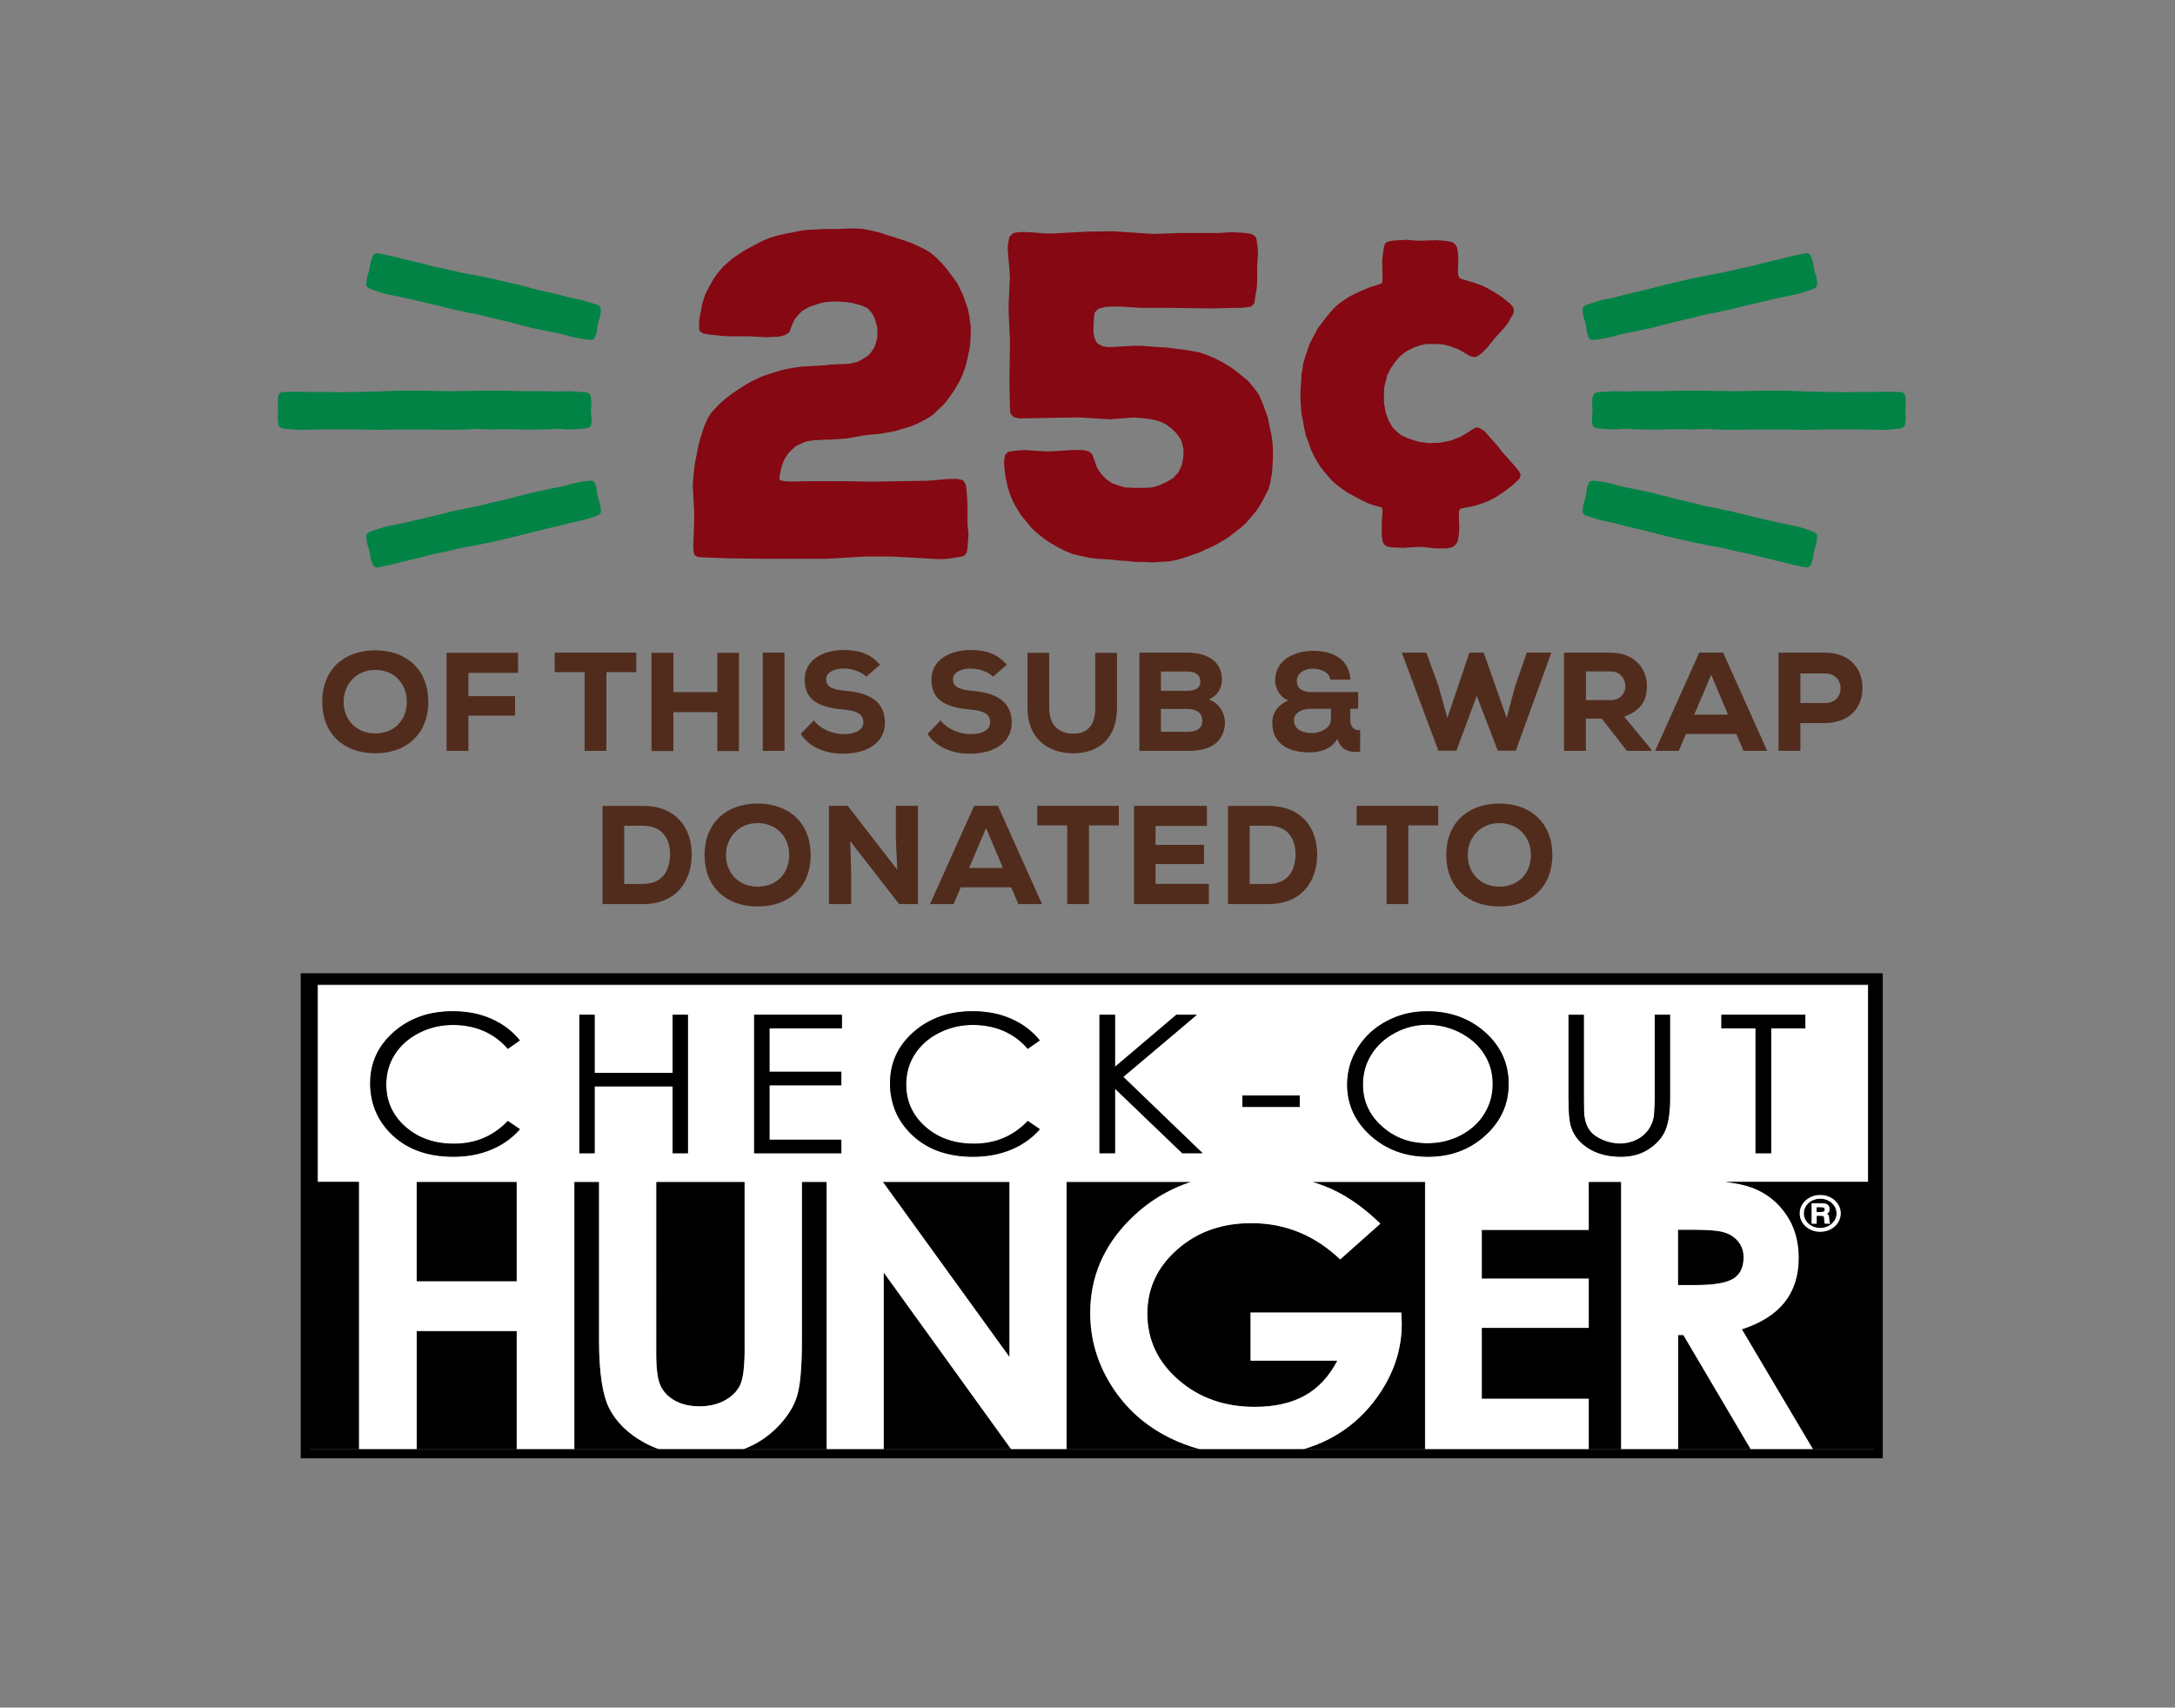
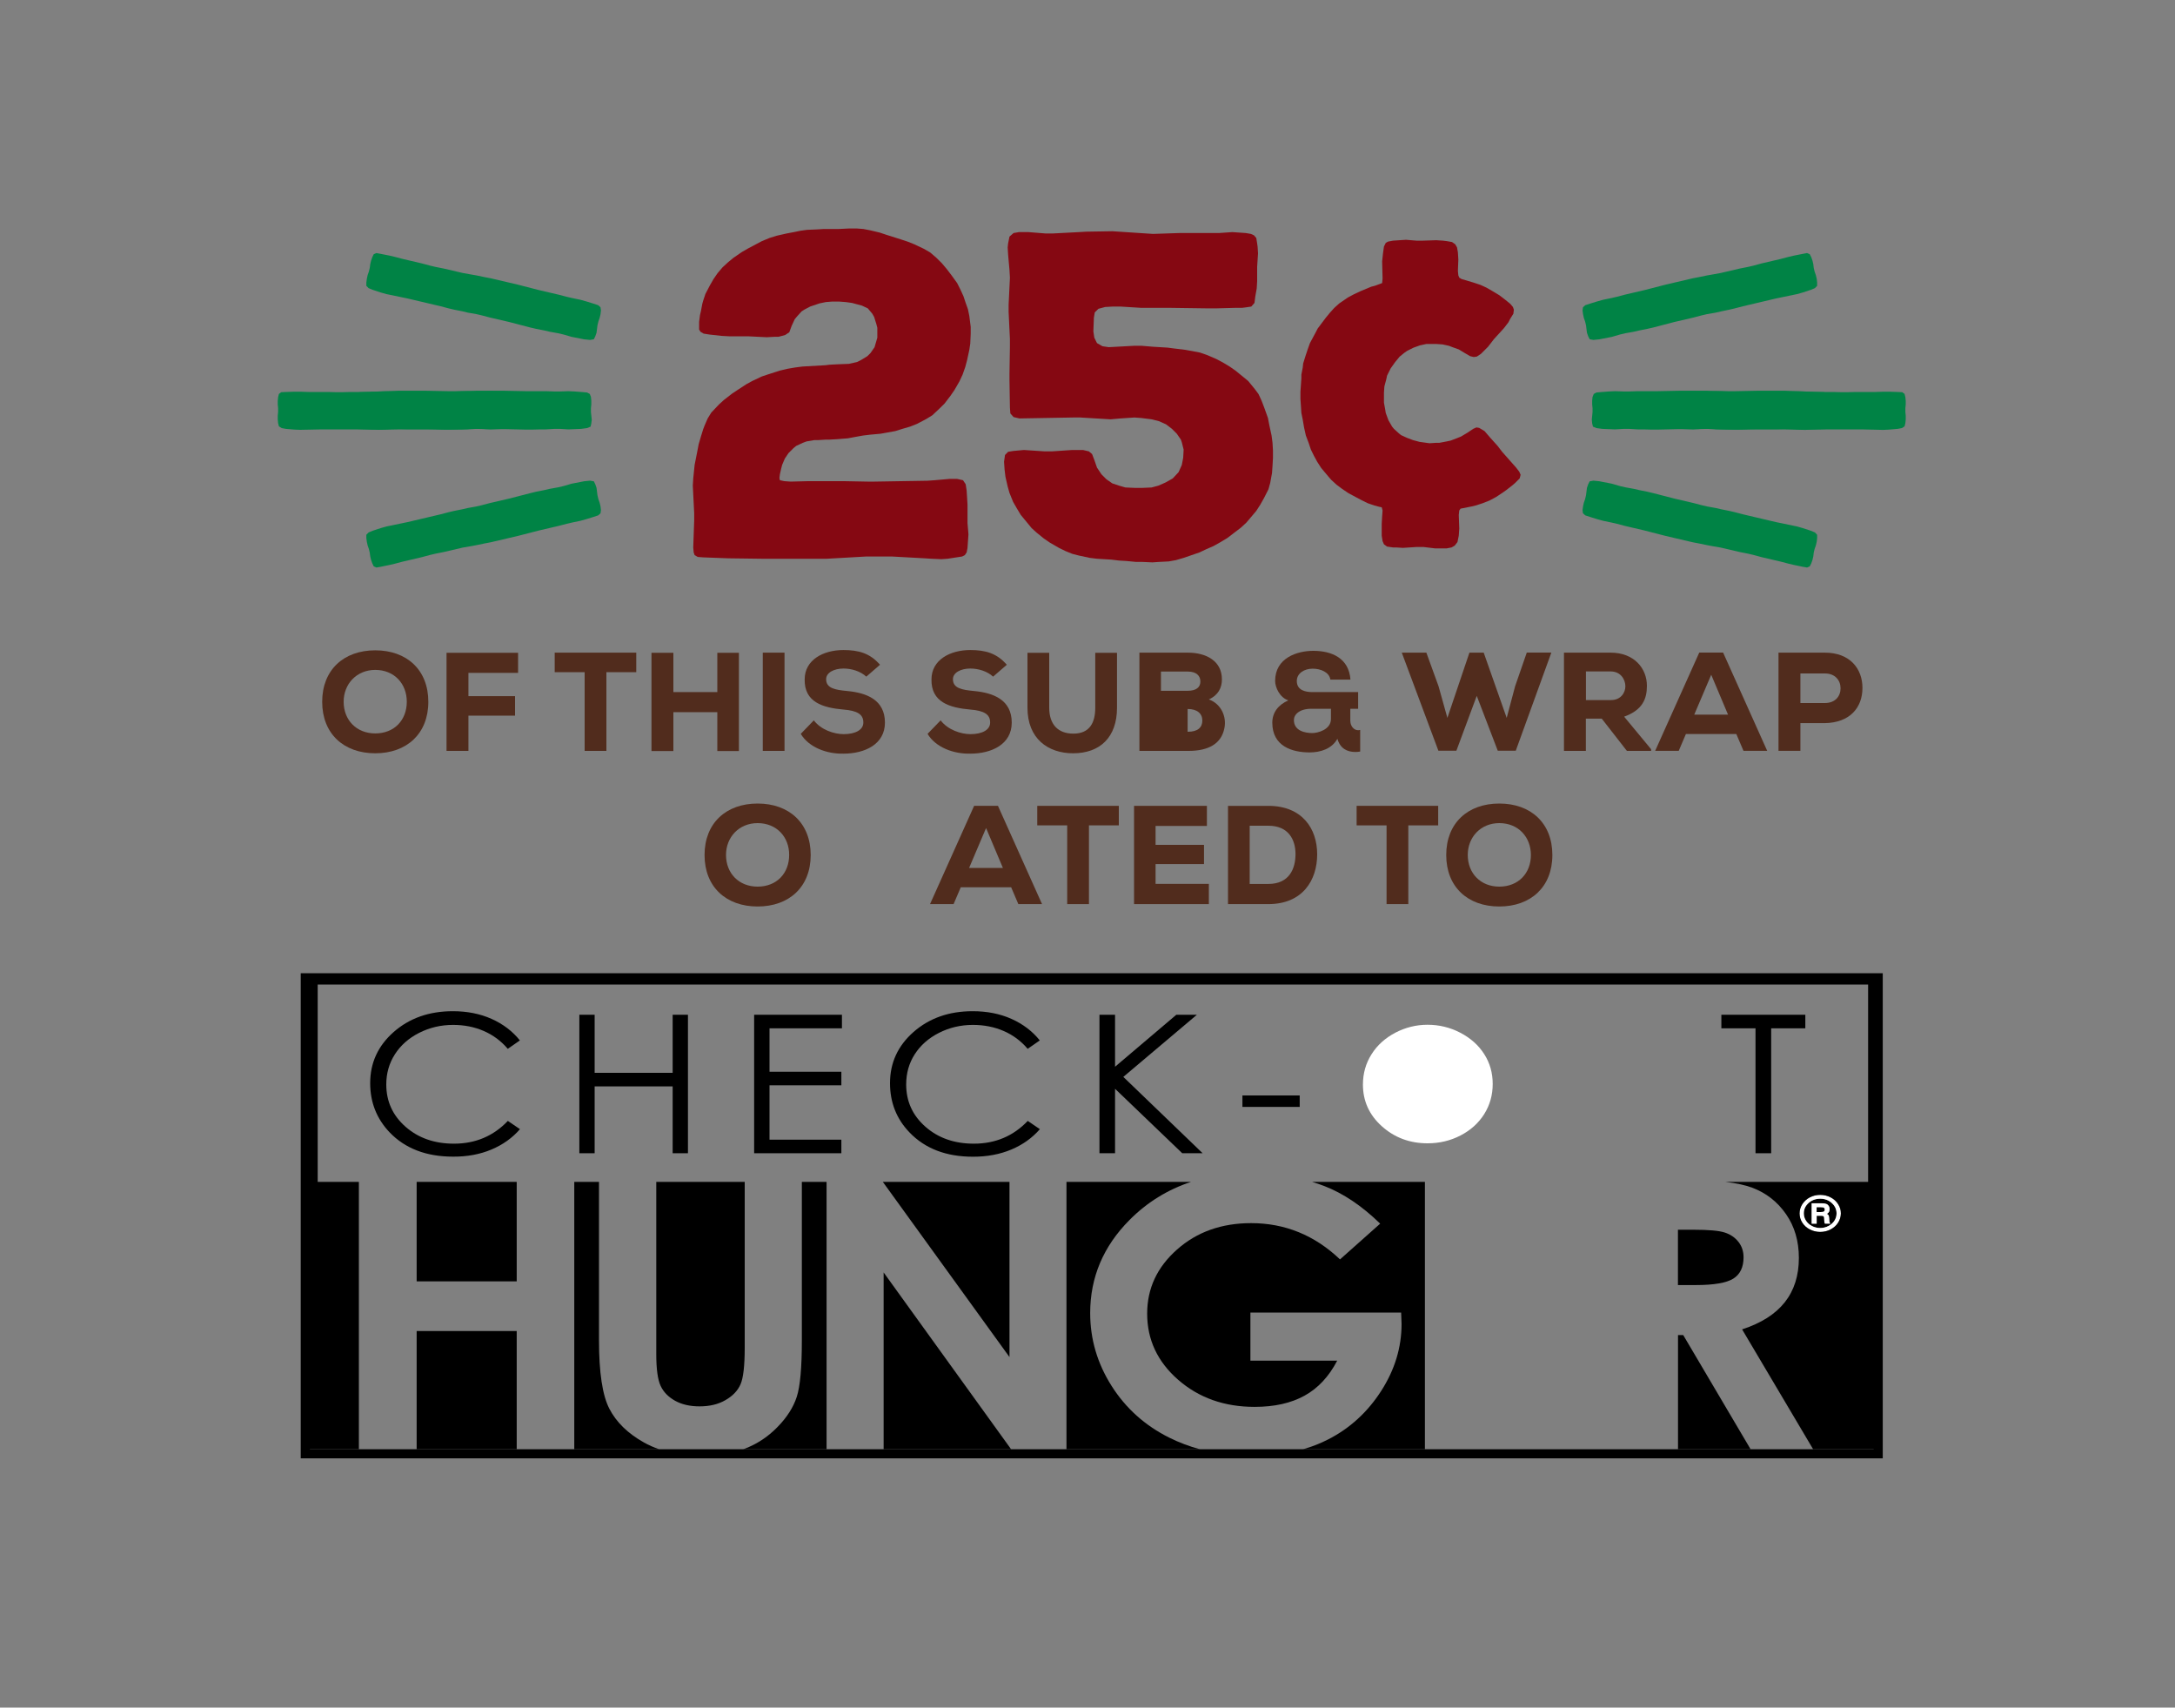
<svg xmlns="http://www.w3.org/2000/svg" xmlns:xlink="http://www.w3.org/1999/xlink" version="1.1" id="Layer_1" x="0px" y="0px" viewBox="0 0 300 235.5" style="enable-background:new 0 0 300 235.5;" xml:space="preserve">
  <rect x="0" y="0" width="300" height="235.5" fill="#808080" stroke="none" />
  <style type="text/css">
	.st0{fill:#512C1D;}
	.st1{fill:#008345;}
	.st2{fill:#850812;}
	.st3{clip-path:url(#SVGID_2_);}
	.st4{clip-path:url(#SVGID_4_);}
	.st5{clip-path:url(#SVGID_6_);}
	.st6{clip-path:url(#SVGID_8_);}
	.st7{clip-path:url(#SVGID_10_);}
	.st8{clip-path:url(#SVGID_12_);}
	.st9{clip-path:url(#SVGID_14_);}
	.st10{clip-path:url(#SVGID_16_);fill:#FFFFFF;}
	.st11{clip-path:url(#SVGID_18_);}
	.st12{clip-path:url(#SVGID_20_);}
	.st13{clip-path:url(#SVGID_22_);}
	.st14{clip-path:url(#SVGID_24_);fill:#FFFFFF;}
	.st15{clip-path:url(#SVGID_26_);fill:#FFFFFF;}
	.st16{clip-path:url(#SVGID_26_);}
</style>
  <g>
    <path class="st0" d="M51.76,103.89c-4.34,0-7.32-2.69-7.32-7.1s2.98-7.1,7.32-7.1c4.34,0,7.32,2.69,7.32,7.1   S56.09,103.89,51.76,103.89z M51.76,92.39c-2.57,0-4.36,1.94-4.36,4.39c0,2.54,1.78,4.37,4.36,4.37c2.63,0,4.35-1.84,4.35-4.37   C56.11,94.3,54.39,92.39,51.76,92.39z" />
    <path class="st0" d="M61.59,103.56V90.03h9.87v2.77h-6.85v3.21h6.43v2.69h-6.43v4.86H61.59z" />
    <path class="st0" d="M80.63,92.7h-4.12v-2.69h11.25v2.69h-4.12v10.86h-3V92.7z" />
    <path class="st0" d="M98.94,103.58v-5.36h-6.06v5.36h-3.02V90.03h3.02v5.42h6.06v-5.42h2.98v13.55H98.94z" />
    <path class="st0" d="M105.21,103.56V90.01h3v13.55H105.21z" />
    <path class="st0" d="M119.49,93.32c-0.79-0.74-2.03-1.12-3.14-1.12c-1.3,0-2.4,0.56-2.4,1.47c0,1.24,1.2,1.47,2.9,1.63   c2.69,0.25,5.21,1.22,5.21,4.36c0,3-2.79,4.28-5.71,4.28c-2.28,0.06-4.78-0.85-5.9-2.73l1.8-1.86c1.01,1.32,2.81,1.9,4.12,1.9   c1.63,0,2.71-0.6,2.71-1.59c0.02-1.16-0.87-1.65-2.73-1.8c-2.85-0.25-5.42-1.01-5.36-4.16c0-2.71,2.59-4.05,5.34-4.05   c2.09,0,3.66,0.43,5.05,2.03L119.49,93.32z" />
    <path class="st0" d="M136.98,93.32c-0.79-0.74-2.03-1.12-3.14-1.12c-1.3,0-2.4,0.56-2.4,1.47c0,1.24,1.2,1.47,2.9,1.63   c2.69,0.25,5.21,1.22,5.21,4.36c0,3-2.79,4.28-5.71,4.28c-2.28,0.06-4.78-0.85-5.9-2.73l1.8-1.86c1.01,1.32,2.81,1.9,4.12,1.9   c1.63,0,2.71-0.6,2.71-1.59c0.02-1.16-0.87-1.65-2.73-1.8c-2.85-0.25-5.42-1.01-5.36-4.16c0-2.71,2.59-4.05,5.34-4.05   c2.09,0,3.66,0.43,5.05,2.03L136.98,93.32z" />
    <path class="st0" d="M154.07,90.03v7.57c0,4.1-2.36,6.29-6.06,6.29c-3.43,0-6.29-1.99-6.29-6.29v-7.57h3v7.57   c0,2.34,1.24,3.58,3.33,3.58c2.25,0,3.02-1.51,3.02-3.58v-7.57H154.07z" />
-     <path class="st0" d="M163.84,90.01c2.55,0,4.7,1.16,4.7,3.68c0,1.14-0.48,2.17-1.8,2.77c1.7,0.62,2.46,2.38,2.15,3.93   c-0.41,2.19-2.21,3.17-4.94,3.17h-6.79V90.01H163.84z M160.13,95.27h3.68c1.18,0,1.76-0.48,1.76-1.28c0-0.79-0.56-1.37-1.72-1.37   h-3.72V95.27z M160.13,100.92h3.72c1.37,0,1.99-0.6,1.99-1.55c0-0.95-0.7-1.59-2.03-1.59h-3.68V100.92z" />
+     <path class="st0" d="M163.84,90.01c2.55,0,4.7,1.16,4.7,3.68c0,1.14-0.48,2.17-1.8,2.77c1.7,0.62,2.46,2.38,2.15,3.93   c-0.41,2.19-2.21,3.17-4.94,3.17h-6.79V90.01H163.84z M160.13,95.27h3.68c1.18,0,1.76-0.48,1.76-1.28c0-0.79-0.56-1.37-1.72-1.37   h-3.72V95.27z M160.13,100.92h3.72c1.37,0,1.99-0.6,1.99-1.55c0-0.95-0.7-1.59-2.03-1.59V100.92z" />
    <path class="st0" d="M186.26,99.49c0,0.52,0.39,1.22,1.08,1.22c0.06,0,0.14-0.02,0.27-0.04v2.98c-0.21,0.04-0.45,0.06-0.66,0.06   c-1.16,0-2.11-0.5-2.48-1.82c-0.77,1.39-2.34,1.88-3.83,1.88c-2.42,0-5.15-0.85-5.15-4.1c0-1.39,0.81-2.46,2.21-3.08   c-1.18-0.37-1.82-1.8-1.82-2.67c0-3.19,3.04-4.16,5.26-4.16c2.56,0,4.92,1.01,5.13,3.97h-2.77c-0.15-1.04-1.37-1.51-2.44-1.51   c-1.16,0-2.19,0.64-2.19,1.7c0,1.3,1.22,1.53,2.15,1.53h6.31v2.3h-1.08V99.49z M180.87,97.75c-1.63,0-2.4,0.79-2.4,1.55   c0,1.51,1.55,1.8,2.55,1.8c0.72,0,2.56-0.46,2.56-1.94v-1.41H180.87z" />
    <path class="st0" d="M209.07,103.54h-2.48l-2.9-7.57l-2.81,7.57h-2.48l-5.05-13.53h3.39l1.68,4.63l1.22,4.37l3.04-9h1.97l3.17,9   l1.16-4.36l1.61-4.65h3.39L209.07,103.54z" />
    <path class="st0" d="M227.75,103.56h-3.35l-3.47-4.45h-2.19v4.45h-3.02V90.01h6.43c3.27,0,5.01,2.19,5.01,4.57   c0,1.76-0.56,3.33-3.14,4.26l3.72,4.49V103.56z M218.75,92.6v3.95h3.45c1.39,0,1.99-1.05,1.99-1.9c0-0.93-0.64-2.05-2.03-2.05   H218.75z" />
    <path class="st0" d="M239.49,101.23h-6.95l-0.99,2.32h-3.25l6.08-13.55h3.29l6.08,13.55h-3.27L239.49,101.23z M236.03,93.06   l-2.34,5.5h4.66L236.03,93.06z" />
    <path class="st0" d="M248.33,99.72v3.83h-3.02V90.01h6.39c3.48,0,5.19,2.23,5.19,4.86c0,2.73-1.74,4.8-5.19,4.86H248.33z    M248.33,96.96h3.37c1.45,0,2.17-0.95,2.17-2.03c0-1.08-0.72-2.05-2.17-2.05h-3.37V96.96z" />
-     <path class="st0" d="M88.67,111.14c4.66,0,6.74,3.12,6.74,6.68c0,3.56-1.99,6.87-6.74,6.87h-5.56v-13.55H88.67z M86.1,121.91h2.57   c2.94,0,3.75-2.17,3.75-4.12c0-1.94-0.93-3.91-3.75-3.91H86.1V121.91z" />
    <path class="st0" d="M104.5,125.02c-4.34,0-7.32-2.69-7.32-7.1s2.98-7.1,7.32-7.1c4.34,0,7.32,2.69,7.32,7.1   S108.84,125.02,104.5,125.02z M104.5,113.52c-2.57,0-4.36,1.94-4.36,4.39c0,2.54,1.78,4.37,4.36,4.37c2.63,0,4.35-1.84,4.35-4.37   C108.86,115.44,107.13,113.52,104.5,113.52z" />
-     <path class="st0" d="M123.76,119.95l-0.19-4.26v-4.55h3.04v13.55h-2.59l-6.74-8.67l0.12,4.45v4.22h-3.06v-13.55h2.59L123.76,119.95   z" />
    <path class="st0" d="M139.47,122.37h-6.95l-0.99,2.32h-3.25l6.08-13.55h3.29l6.08,13.55h-3.27L139.47,122.37z M136.01,114.2   l-2.34,5.5h4.66L136.01,114.2z" />
    <path class="st0" d="M147.19,113.83h-4.12v-2.69h11.25v2.69h-4.12v10.86h-3V113.83z" />
    <path class="st0" d="M166.74,124.69h-10.32v-13.55h10.05v2.77h-7.08v2.61h6.68v2.65h-6.68v2.73h7.35V124.69z" />
    <path class="st0" d="M174.94,111.14c4.66,0,6.74,3.12,6.74,6.68c0,3.56-1.99,6.87-6.74,6.87h-5.56v-13.55H174.94z M172.37,121.91   h2.57c2.94,0,3.75-2.17,3.75-4.12c0-1.94-0.93-3.91-3.75-3.91h-2.57V121.91z" />
    <path class="st0" d="M191.24,113.83h-4.12v-2.69h11.25v2.69h-4.12v10.86h-3V113.83z" />
    <path class="st0" d="M206.8,125.02c-4.34,0-7.32-2.69-7.32-7.1s2.98-7.1,7.32-7.1c4.34,0,7.32,2.69,7.32,7.1   S211.13,125.02,206.8,125.02z M206.8,113.52c-2.57,0-4.35,1.94-4.35,4.39c0,2.54,1.78,4.37,4.35,4.37c2.63,0,4.36-1.84,4.36-4.37   C211.15,115.44,209.43,113.52,206.8,113.52z" />
  </g>
  <g>
    <polygon class="st1" points="82.28,45.89 82.11,46.38 81.91,46.79 81.39,46.88 80.58,46.8 78.85,46.46 77.71,46.13 76.98,45.96    75.82,45.75 75.09,45.58 73.93,45.35 73.15,45.17 70.24,44.41 67.57,43.79 66.43,43.49 65.7,43.32 64.54,43.12 63.81,42.94    62.65,42.71 61.92,42.54 60.78,42.24 56.24,41.17 53.3,40.56 52.52,40.34 51.4,39.97 50.84,39.74 50.53,39.42 50.53,38.96    50.6,38.44 50.71,37.94 50.88,37.45 51,36.95 51.07,36.43 51.18,35.96 51.35,35.47 51.55,35.06 51.92,34.9 52.55,35.02    53.71,35.25 54.44,35.42 55.58,35.72 58.19,36.33 59.34,36.64 60.07,36.81 61.22,37.04 63.83,37.65 65,37.86 65.74,37.99    66.89,38.23 67.68,38.38 71.44,39.26 74.35,40.01 77.01,40.63 78.16,40.93 78.89,41.1 80.04,41.34 80.87,41.57 81.74,41.84    82.51,42.09 82.83,42.38 82.89,42.82 82.83,43.33 82.71,43.84 82.54,44.33 82.41,44.86  " />
    <polygon class="st1" points="82.41,68.31 82.54,68.85 82.71,69.34 82.83,69.84 82.89,70.35 82.83,70.79 82.51,71.08 81.74,71.33    80.87,71.6 80.04,71.83 78.89,72.07 78.16,72.24 77.01,72.54 74.35,73.16 71.44,73.91 67.68,74.79 66.89,74.94 65.74,75.18    65,75.32 63.83,75.52 61.22,76.13 60.07,76.36 59.34,76.53 58.19,76.84 55.58,77.45 54.44,77.75 53.71,77.92 52.55,78.16    51.92,78.27 51.55,78.11 51.35,77.7 51.18,77.21 51.07,76.74 51,76.22 50.88,75.72 50.71,75.23 50.6,74.73 50.53,74.21    50.53,73.75 50.85,73.43 51.4,73.2 52.52,72.83 53.3,72.61 56.24,72 60.78,70.93 61.92,70.63 62.65,70.46 63.81,70.23 64.54,70.06    65.7,69.85 66.43,69.68 67.57,69.38 70.24,68.76 73.15,68.01 73.93,67.82 75.09,67.59 75.82,67.42 76.98,67.21 77.71,67.04    78.84,66.71 80.58,66.37 81.39,66.29 81.91,66.38 82.11,66.79 82.28,67.28  " />
    <polygon class="st1" points="81.62,57.88 81.56,58.39 81.46,58.84 80.97,59.04 80.17,59.15 78.4,59.22 77.22,59.15 76.47,59.15    75.29,59.22 74.54,59.22 73.36,59.25 72.55,59.25 69.55,59.18 66.82,59.18 65.64,59.15 64.89,59.15 63.71,59.22 62.96,59.22    61.78,59.25 61.02,59.25 59.85,59.22 55.18,59.22 52.18,59.28 51.37,59.25 50.19,59.15 49.6,59.04 49.23,58.8 49.12,58.36    49.07,57.84 49.07,57.32 49.12,56.81 49.12,56.29 49.07,55.78 49.07,55.3 49.12,54.78 49.23,54.33 49.55,54.09 50.19,54.06    51.37,54.02 52.12,54.02 53.3,54.06 55.98,54.06 57.16,54.09 57.92,54.09 59.09,54.06 61.78,54.06 62.96,53.99 63.71,53.95    64.89,53.92 65.69,53.89 69.55,53.89 72.55,53.95 75.29,53.95 76.47,53.99 77.22,53.99 78.4,53.95 79.26,53.99 80.17,54.06    80.97,54.13 81.35,54.33 81.51,54.75 81.56,55.26 81.56,55.78 81.51,56.29 81.51,56.84  " />
    <polygon class="st1" points="70.86,57.88 70.81,58.39 70.7,58.84 70.22,59.04 69.41,59.15 67.64,59.22 66.46,59.15 65.71,59.15    64.53,59.22 63.78,59.22 62.6,59.25 61.8,59.25 58.79,59.18 56.06,59.18 54.88,59.15 54.13,59.15 52.95,59.22 52.2,59.22    51.02,59.25 50.27,59.25 49.09,59.22 44.42,59.22 41.42,59.28 40.62,59.25 39.44,59.15 38.85,59.04 38.47,58.8 38.36,58.36    38.31,57.84 38.31,57.32 38.36,56.81 38.36,56.29 38.31,55.78 38.31,55.3 38.36,54.78 38.47,54.33 38.79,54.09 39.44,54.06    40.62,54.02 41.37,54.02 42.55,54.06 45.23,54.06 46.41,54.09 47.16,54.09 48.34,54.06 51.02,54.06 52.2,53.99 52.95,53.95    54.13,53.92 54.93,53.89 58.79,53.89 61.8,53.95 64.53,53.95 65.71,53.99 66.46,53.99 67.64,53.95 68.5,53.99 69.41,54.06    70.22,54.13 70.59,54.33 70.75,54.75 70.81,55.26 70.81,55.78 70.75,56.29 70.75,56.84  " />
    <polygon class="st1" points="218.76,44.86 218.63,44.33 218.46,43.84 218.35,43.33 218.28,42.82 218.34,42.38 218.66,42.09    219.43,41.84 220.3,41.57 221.13,41.34 222.29,41.1 223.02,40.93 224.16,40.63 226.82,40.01 229.73,39.26 233.49,38.38    234.28,38.23 235.44,37.99 236.18,37.86 237.34,37.65 239.95,37.04 241.11,36.81 241.84,36.64 242.98,36.33 245.59,35.72    246.73,35.42 247.46,35.25 248.62,35.02 249.25,34.9 249.62,35.06 249.83,35.47 250,35.96 250.11,36.43 250.17,36.95 250.29,37.45    250.46,37.94 250.58,38.44 250.64,38.96 250.64,39.42 250.33,39.74 249.78,39.97 248.65,40.34 247.88,40.56 244.94,41.17    240.4,42.24 239.25,42.54 238.52,42.71 237.37,42.95 236.64,43.12 235.47,43.32 234.74,43.49 233.6,43.79 230.94,44.41    228.03,45.17 227.24,45.35 226.09,45.58 225.36,45.75 224.19,45.96 223.46,46.13 222.33,46.46 220.59,46.8 219.78,46.88    219.27,46.79 219.06,46.38 218.89,45.89  " />
    <polygon class="st1" points="218.89,67.28 219.06,66.79 219.27,66.38 219.78,66.29 220.59,66.37 222.33,66.71 223.46,67.04    224.19,67.21 225.36,67.42 226.09,67.59 227.24,67.82 228.03,68.01 230.94,68.76 233.6,69.38 234.74,69.68 235.47,69.85    236.64,70.06 237.37,70.23 238.52,70.46 239.25,70.63 240.4,70.93 244.94,72 247.88,72.61 248.65,72.83 249.78,73.2 250.33,73.43    250.64,73.75 250.64,74.21 250.58,74.73 250.46,75.23 250.29,75.72 250.17,76.22 250.11,76.74 250,77.21 249.83,77.7 249.62,78.11    249.25,78.27 248.62,78.16 247.46,77.92 246.73,77.75 245.59,77.45 242.98,76.84 241.84,76.53 241.11,76.36 239.95,76.13    237.34,75.52 236.18,75.32 235.44,75.18 234.28,74.94 233.49,74.79 229.73,73.91 226.82,73.16 224.16,72.54 223.02,72.24    222.29,72.07 221.13,71.83 220.3,71.6 219.43,71.33 218.66,71.08 218.34,70.79 218.28,70.35 218.35,69.84 218.46,69.34    218.63,68.85 218.76,68.31  " />
    <polygon class="st1" points="219.66,56.84 219.66,56.29 219.61,55.78 219.61,55.26 219.66,54.75 219.83,54.33 220.2,54.13    221,54.06 221.92,53.99 222.77,53.95 223.95,53.99 224.7,53.99 225.88,53.95 228.62,53.95 231.62,53.89 235.48,53.89 236.29,53.92    237.47,53.95 238.22,53.99 239.4,54.06 242.08,54.06 243.26,54.09 244.01,54.09 245.19,54.06 247.87,54.06 249.05,54.02    249.8,54.02 250.98,54.06 251.62,54.09 251.95,54.33 252.05,54.78 252.11,55.3 252.11,55.78 252.05,56.29 252.05,56.81    252.11,57.33 252.11,57.84 252.05,58.36 251.95,58.8 251.57,59.04 250.98,59.15 249.8,59.25 249,59.29 245.99,59.22 241.33,59.22    240.15,59.25 239.4,59.25 238.22,59.22 237.47,59.22 236.29,59.15 235.54,59.15 234.36,59.18 231.62,59.18 228.62,59.25    227.81,59.25 226.64,59.22 225.88,59.22 224.7,59.15 223.95,59.15 222.77,59.22 221,59.15 220.2,59.04 219.72,58.84 219.61,58.39    219.56,57.87  " />
    <polygon class="st1" points="230.42,56.84 230.42,56.29 230.37,55.78 230.37,55.26 230.42,54.75 230.58,54.33 230.96,54.13    231.76,54.06 232.67,53.99 233.53,53.95 234.71,53.99 235.46,53.99 236.64,53.95 239.38,53.95 242.38,53.89 246.24,53.89    247.04,53.92 248.22,53.95 248.97,53.99 250.15,54.06 252.84,54.06 254.02,54.09 254.77,54.09 255.95,54.06 258.63,54.06    259.81,54.02 260.56,54.02 261.74,54.06 262.38,54.09 262.7,54.33 262.81,54.78 262.86,55.3 262.86,55.78 262.81,56.29    262.81,56.81 262.86,57.33 262.86,57.84 262.81,58.36 262.7,58.8 262.33,59.04 261.74,59.15 260.56,59.25 259.75,59.29    256.75,59.22 252.08,59.22 250.91,59.25 250.15,59.25 248.97,59.22 248.22,59.22 247.04,59.15 246.29,59.15 245.11,59.18    242.38,59.18 239.38,59.25 238.57,59.25 237.39,59.22 236.64,59.22 235.46,59.15 234.71,59.15 233.53,59.22 231.76,59.15    230.96,59.04 230.47,58.84 230.37,58.39 230.31,57.87  " />
    <polygon class="st2" points="117.15,31.51 115.72,31.58 113.67,31.58 112.67,31.64 111.3,31.7 110.43,31.82 109.5,32.01    108.5,32.2 107.13,32.51 106.14,32.82 105.08,33.26 103.21,34.25 102.34,34.75 101.16,35.56 100.41,36.18 99.67,36.86 98.98,37.67    98.42,38.48 97.92,39.35 97.3,40.54 96.99,41.47 96.87,41.9 96.68,42.9 96.55,43.46 96.43,44.39 96.43,45.45 96.62,45.76    97.05,46.01 97.86,46.14 99.48,46.32 100.54,46.38 103.15,46.38 105.76,46.51 106.82,46.45 107.38,46.45 108.31,46.2 108.87,45.82    109.19,44.95 109.62,44.02 109.93,43.65 110.55,42.96 110.93,42.71 111.74,42.28 113.04,41.84 113.91,41.66 114.79,41.59    115.72,41.59 116.65,41.66 117.52,41.78 118.89,42.15 119.7,42.53 120.32,43.27 120.57,43.71 120.88,44.7 121.01,45.2    121.01,46.57 120.63,47.88 120.07,48.69 119.64,49.12 118.71,49.68 118.21,49.93 117.09,50.18 115.53,50.24 114.41,50.3    113.85,50.37 110.68,50.55 109.68,50.68 108.63,50.86 107.57,51.11 106.01,51.61 105.08,51.92 103.77,52.54 102.96,52.98    101.72,53.79 100.97,54.29 99.85,55.16 99.17,55.78 98.11,56.9 97.61,57.71 97.18,58.7 96.99,59.2 96.68,60.2 96.37,61.26    96.18,62.25 95.81,64.12 95.62,65.98 95.56,66.98 95.75,70.78 95.75,71.77 95.62,75.5 95.68,76.19 95.81,76.56 96.24,76.81    96.99,76.87 100.47,77 105.02,77.06 114.04,77.06 119.51,76.75 123,76.75 127.54,77 128.47,77.06 129.84,77.12 130.71,77.06    132.71,76.75 133.08,76.56 133.33,76.19 133.45,75.57 133.51,74.7 133.58,73.7 133.45,72.14 133.45,69.59 133.39,68.6    133.33,67.66 133.2,66.79 132.83,66.23 132.02,66.05 130.96,66.05 128.91,66.23 127.91,66.3 120.63,66.42 119.64,66.42    116.47,66.36 111.43,66.36 109.06,66.42 108.19,66.36 107.57,66.23 107.51,65.92 107.57,65.42 107.75,64.62 107.88,64.12    108.25,63.25 108.75,62.5 109.43,61.82 109.81,61.5 110.74,61.07 111.24,60.88 112.3,60.7 112.79,60.7 113.91,60.63 114.41,60.63    115.47,60.57 116.96,60.45 117.96,60.26 119.02,60.07 120.01,59.95 121.44,59.82 122.44,59.64 123.5,59.45 124.49,59.14    125.55,58.83 126.48,58.46 127.79,57.77 128.6,57.27 129.59,56.34 130.28,55.66 131.09,54.6 131.65,53.79 132.33,52.61    132.77,51.67 133.14,50.62 133.39,49.68 133.7,48.25 133.83,47.38 133.89,46.01 133.89,45.08 133.7,43.58 133.51,42.65    133.2,41.78 132.89,40.85 132.46,39.91 132.02,39.04 131.21,37.92 130.59,37.11 129.91,36.3 129.1,35.5 128.29,34.81 127.42,34.31    126.11,33.69 125.18,33.32 124.24,33.01 122.25,32.38 121.32,32.07 120.01,31.76 119.08,31.58 118.15,31.51  " />
    <polygon class="st2" points="175.58,62.13 175.58,63.18 175.52,64.24 175.45,65.24 175.2,66.61 174.96,67.48 174.33,68.72    173.84,69.59 173.28,70.46 171.91,72.08 171.16,72.77 169.29,74.2 168.36,74.76 167.36,75.32 166.37,75.75 165.44,76.19    164.19,76.62 163.26,76.94 162.2,77.25 161.2,77.43 159.84,77.5 158.96,77.56 157.6,77.5 156.72,77.5 155.36,77.37 154.36,77.31    153.3,77.18 151.31,77.06 150.32,76.94 148.82,76.62 147.89,76.38 146.96,76 146.08,75.57 144.78,74.82 143.97,74.26 142.97,73.45    142.29,72.83 141.42,71.77 140.8,71.02 140.24,70.09 139.74,69.22 139.24,67.98 138.99,67.1 138.68,65.74 138.56,64.74    138.49,63.68 138.62,62.75 139.05,62.31 139.8,62.19 141.23,62.06 144.09,62.25 145.09,62.25 147.89,62.06 149.38,62.06    150.19,62.25 150.63,62.62 150.94,63.43 151.31,64.49 151.93,65.42 152.62,66.11 153.43,66.67 154.36,66.98 155.23,67.23    156.6,67.29 157.47,67.29 158.84,67.23 159.77,66.98 160.77,66.54 161.76,65.98 162.57,65.11 163.01,64.12 163.2,63.12 163.26,62    163.01,61.01 162.88,60.63 162.32,59.82 161.64,59.14 160.83,58.52 159.84,58.08 158.84,57.83 157.41,57.65 156.48,57.58    154.55,57.71 153.18,57.83 149.01,57.58 148.01,57.58 140.61,57.71 139.8,57.52 139.36,57.02 139.3,56.22 139.24,52.48    139.24,51.49 139.3,47.75 139.3,46.76 139.12,43.02 139.12,42.03 139.3,38.3 139.24,37.24 139.05,35.12 138.99,34.13 139.05,33.57    139.24,32.63 139.8,32.14 140.55,32.01 141.85,32.01 144.22,32.2 145.21,32.2 148.82,32.01 149.82,31.95 153.43,31.89    159.03,32.26 162.64,32.14 168.11,32.14 169.98,32.01 171.84,32.14 172.53,32.26 172.96,32.45 173.28,32.82 173.4,33.57 173.46,34    173.52,34.94 173.4,36.8 173.4,38.79 173.34,39.79 173.15,40.85 173.03,41.78 172.59,42.28 171.78,42.4 171.28,42.46 170.29,42.46    167.68,42.53 166.68,42.53 161.58,42.46 157.47,42.46 154.55,42.28 153.49,42.28 152.43,42.34 151.5,42.59 151,43.09 150.88,43.83    150.81,45.7 150.94,46.57 151.31,47.32 152.06,47.75 152.93,47.88 156.41,47.69 157.47,47.69 159.03,47.82 161.02,47.94    161.95,48.06 163.51,48.25 165.5,48.62 166.43,48.94 167.74,49.5 168.67,49.99 169.6,50.55 170.41,51.11 172.16,52.54 173.03,53.6    173.59,54.35 174.02,55.28 174.4,56.28 174.89,57.65 175.08,58.64 175.39,60.07 175.52,61.07  " />
    <polygon class="st2" points="209.61,65.98 208.99,66.6 208.62,66.92 207.75,67.6 207.31,67.91 206.38,68.53 205.45,69.03    204.51,69.4 203.52,69.72 203.02,69.84 201.46,70.15 201.28,70.4 201.21,71.02 201.28,72.89 201.21,73.88 201.03,74.76    200.65,75.25 200.22,75.5 199.54,75.63 197.92,75.63 196.36,75.44 195.37,75.44 193.5,75.56 192.57,75.5 192.13,75.5 191.32,75.38    190.89,75.07 190.7,74.63 190.58,73.88 190.58,72.27 190.64,71.21 190.7,70.4 190.58,69.96 190.26,69.9 189.58,69.72 188.65,69.4    187.78,68.97 186.03,68.04 185.1,67.41 184.35,66.85 183.61,66.17 183.23,65.73 182.55,64.92 182.24,64.55 181.68,63.68    181.24,62.87 180.81,62 180.5,61.07 180.12,60.07 179.87,58.95 179.69,57.89 179.5,56.96 179.44,56.03 179.37,55.03 179.37,54.04    179.5,52.17 179.5,51.67 179.69,50.68 179.75,50.12 180.06,49.12 180.37,48.19 180.68,47.32 181.55,45.7 181.74,45.32    182.86,43.83 183.42,43.15 184.04,42.46 184.73,41.84 185.1,41.59 185.91,41.03 186.72,40.6 187.65,40.16 189.14,39.54    189.64,39.41 190.33,39.16 190.64,39.04 190.7,38.42 190.64,36.05 190.76,34.93 190.89,34 191.14,33.5 191.45,33.32 192.13,33.19    193.93,33.07 195.37,33.19 196.24,33.19 198.1,33.13 199.04,33.19 199.54,33.25 200.28,33.38 200.72,33.69 200.97,34.12    201.09,34.81 201.15,35.8 201.09,37.36 201.15,37.98 201.28,38.29 201.59,38.48 203.27,38.98 204.2,39.29 205.01,39.66    205.88,40.16 206.81,40.72 207.62,41.34 208.31,41.9 208.68,42.34 208.81,42.71 208.74,43.27 208.31,43.96 208.06,44.45    207.44,45.26 206.07,46.76 205.26,47.81 204.26,48.81 203.7,49.18 203.27,49.24 202.77,49.12 202.02,48.68 201.21,48.19    200.34,47.88 199.85,47.69 198.97,47.5 198.1,47.44 196.74,47.44 195.86,47.63 194.99,47.94 194.12,48.37 193.75,48.62    193.06,49.18 192.44,49.93 191.82,50.8 191.32,51.8 191.2,52.36 190.95,53.29 190.89,54.16 190.89,55.53 191.07,56.52    191.14,56.96 191.51,57.96 192.01,58.83 192.26,59.14 192.94,59.76 193.25,60.01 194.06,60.38 194.87,60.69 195.8,60.94    197.17,61.13 198.1,61.07 198.54,61.07 199.54,60.88 200.1,60.76 201.09,60.38 201.53,60.2 202.46,59.64 203.21,59.14    203.64,58.95 204.02,59.01 204.76,59.45 205.51,60.32 206.57,61.5 207.19,62.31 209.12,64.49 209.55,65.05 209.74,65.48  " />
  </g>
  <g>
    <g>
      <defs>
        <rect id="SVGID_1_" x="42.11" y="133.98" width="216.75" height="65.9" />
      </defs>
      <clipPath id="SVGID_2_">
        <use xlink:href="#SVGID_1_" style="overflow:visible;" />
      </clipPath>
      <path class="st3" d="M251.7,168.76c-0.03-0.08-0.06-0.14-0.07-0.19c-0.01-0.05-0.02-0.14-0.02-0.26c-0.01-0.25-0.02-0.4-0.04-0.46    c-0.02-0.06-0.06-0.1-0.12-0.13c-0.06-0.03-0.17-0.04-0.34-0.04h-0.55v1.09h-0.69v-2.81h1.38c0.29,0,0.5,0.03,0.64,0.09    c0.14,0.06,0.25,0.15,0.33,0.27c0.08,0.13,0.13,0.28,0.13,0.45c0,0.15-0.03,0.27-0.08,0.37c-0.05,0.09-0.15,0.19-0.29,0.28    c0.11,0.06,0.19,0.12,0.23,0.2c0.04,0.07,0.07,0.2,0.08,0.38c0.02,0.35,0.03,0.55,0.05,0.61c0.02,0.06,0.06,0.11,0.13,0.16H251.7z     M251.07,165.32c-0.63,0-1.16,0.2-1.61,0.59c-0.44,0.4-0.66,0.87-0.66,1.43c0,0.36,0.1,0.7,0.3,1.01c0.2,0.31,0.48,0.56,0.83,0.74    c0.35,0.18,0.73,0.27,1.13,0.27c0.4,0,0.78-0.09,1.13-0.27c0.35-0.18,0.63-0.42,0.83-0.73c0.2-0.31,0.3-0.64,0.3-1    c0-0.57-0.22-1.05-0.66-1.44C252.22,165.52,251.69,165.32,251.07,165.32" />
    </g>
    <polygon points="121.88,199.86 121.88,199.87 139.46,199.87 121.88,175.49  " />
    <g>
      <defs>
        <rect id="SVGID_3_" x="42.11" y="133.98" width="216.75" height="65.9" />
      </defs>
      <clipPath id="SVGID_4_">
        <use xlink:href="#SVGID_3_" style="overflow:visible;" />
      </clipPath>
      <path class="st4" d="M114.01,163h-3.41v21.86c0,3.74-0.23,6.33-0.7,7.78c-0.47,1.45-1.36,2.85-2.68,4.19    c-1.32,1.35-2.84,2.35-4.56,2.99c-0.05,0.02-0.09,0.03-0.14,0.05h11.49V163z" />
      <path class="st4" d="M153.31,191.12c-1.96-3.1-2.94-6.44-2.94-10.03c0-4.92,1.81-9.2,5.42-12.83c2.42-2.44,5.25-4.19,8.49-5.26    H147.1v36.87h18.39c-1.47-0.4-2.88-0.93-4.2-1.59C157.93,196.61,155.27,194.22,153.31,191.12" />
    </g>
    <g>
      <defs>
        <rect id="SVGID_5_" x="41.48" y="133.98" width="218.21" height="67.15" />
      </defs>
      <clipPath id="SVGID_6_">
        <use xlink:href="#SVGID_5_" style="overflow:visible;" />
      </clipPath>
      <path class="st5" d="M90.52,186.74c0,2.07,0.2,3.53,0.6,4.39c0.4,0.86,1.07,1.54,2,2.06c0.93,0.51,2.05,0.77,3.36,0.77    c1.39,0,2.58-0.28,3.58-0.86c1-0.57,1.7-1.3,2.08-2.18c0.39-0.88,0.58-2.57,0.58-5.06V163H90.52V186.74z" />
    </g>
    <polygon points="139.24,163 121.77,163 139.24,187.16  " />
    <g>
      <defs>
        <rect id="SVGID_7_" x="42.11" y="133.98" width="216.75" height="65.9" />
      </defs>
      <clipPath id="SVGID_8_">
        <use xlink:href="#SVGID_7_" style="overflow:visible;" />
      </clipPath>
      <path class="st6" d="M251.14,166.49h-0.58v0.67h0.57c0.22,0,0.37-0.03,0.44-0.08c0.07-0.05,0.11-0.14,0.11-0.26    c0-0.12-0.04-0.2-0.11-0.25C251.51,166.52,251.36,166.49,251.14,166.49" />
    </g>
    <polygon points="231.45,184.13 231.45,199.87 241.46,199.87 232.17,184.13  " />
    <g>
      <defs>
        <rect id="SVGID_9_" x="41.48" y="133.98" width="218.21" height="67.15" />
      </defs>
      <clipPath id="SVGID_10_">
        <use xlink:href="#SVGID_9_" style="overflow:visible;" />
      </clipPath>
      <path class="st7" d="M196.55,163h-15.57c0.55,0.17,1.1,0.35,1.64,0.56c2.64,1.01,5.23,2.75,7.75,5.2l-5.54,4.93    c-3.5-3.33-7.59-5-12.26-5c-4.07,0-7.48,1.21-10.22,3.64c-2.75,2.43-4.12,5.37-4.12,8.84c0,3.59,1.42,6.63,4.27,9.12    c2.85,2.49,6.37,3.74,10.55,3.74c2.72,0,5.01-0.51,6.88-1.54c1.87-1.03,3.37-2.64,4.51-4.83h-11.97v-6.64h20.79l0.06,1.57    c0,3.25-0.94,6.33-2.81,9.24c-1.87,2.91-4.3,5.14-7.28,6.67c-1.09,0.56-2.25,1.02-3.48,1.37h16.79V163z" />
    </g>
-     <polygon points="223.58,163 219.11,163 219.11,169.63 204.36,169.63 204.36,176.35 219.11,176.35 219.11,183.14 204.36,183.14    204.36,192.92 219.11,192.92 219.11,199.87 223.58,199.87  " />
    <rect x="57.47" y="183.57" width="13.8" height="16.3" />
    <g>
      <defs>
        <rect id="SVGID_11_" x="41.48" y="133.98" width="218.21" height="67.15" />
      </defs>
      <clipPath id="SVGID_12_">
        <use xlink:href="#SVGID_11_" style="overflow:visible;" />
      </clipPath>
      <path class="st8" d="M84.05,194.29c-0.96-1.86-1.43-5.01-1.43-9.43V163h-3.41v36.87H90.9c-0.73-0.26-1.43-0.56-2.08-0.93    C86.6,197.7,85.01,196.15,84.05,194.29" />
    </g>
    <rect x="57.47" y="163" width="13.8" height="13.72" />
    <g>
      <defs>
        <rect id="SVGID_13_" x="41.48" y="133.98" width="218.21" height="67.15" />
      </defs>
      <clipPath id="SVGID_14_">
        <use xlink:href="#SVGID_13_" style="overflow:visible;" />
      </clipPath>
      <path class="st9" d="M239.08,176.34c0.94-0.59,1.41-1.57,1.41-2.94c0-0.81-0.23-1.52-0.7-2.12c-0.47-0.6-1.09-1.03-1.88-1.29    c-0.78-0.26-2.22-0.39-4.31-0.39h-2.16v7.63h2.46C236.41,177.23,238.14,176.93,239.08,176.34" />
    </g>
    <g>
      <defs>
        <rect id="SVGID_15_" x="42.11" y="133.98" width="216.75" height="65.9" />
      </defs>
      <clipPath id="SVGID_16_">
        <use xlink:href="#SVGID_15_" style="overflow:visible;" />
      </clipPath>
      <path class="st10" d="M201.42,142.43c-1.42-0.74-2.93-1.1-4.52-1.1c-1.56,0-3.05,0.37-4.45,1.1c-1.4,0.74-2.5,1.73-3.28,2.98    c-0.79,1.25-1.18,2.64-1.18,4.17c0,2.27,0.87,4.19,2.61,5.75c1.74,1.56,3.84,2.35,6.3,2.35c1.64,0,3.16-0.36,4.55-1.08    c1.39-0.72,2.48-1.7,3.27-2.95c0.78-1.25,1.17-2.63,1.17-4.16c0-1.52-0.39-2.89-1.17-4.11    C203.94,144.15,202.84,143.17,201.42,142.43" />
-       <path class="st10" d="M231.45,177.23v-7.63h2.16c2.09,0,3.53,0.13,4.31,0.39c0.78,0.26,1.41,0.69,1.88,1.29    c0.47,0.6,0.7,1.31,0.7,2.12c0,1.37-0.47,2.35-1.41,2.94c-0.94,0.59-2.66,0.89-5.17,0.89H231.45z M237.43,139.95h11.58v1.87h-4.71    v17.23h-2.15v-17.23h-4.71V139.95z M223.57,159.53c-1.71,0-3.17-0.37-4.38-1.1c-1.22-0.74-2.03-1.71-2.45-2.92    c-0.26-0.74-0.39-2.09-0.39-4.02v-11.53h2.11v11.53c0,1.37,0.03,2.22,0.09,2.56c0.11,0.75,0.35,1.38,0.74,1.89    c0.38,0.51,0.97,0.93,1.76,1.27c0.8,0.34,1.59,0.51,2.4,0.51c0.7,0,1.37-0.13,2.01-0.4c0.64-0.27,1.18-0.64,1.61-1.12    c0.43-0.48,0.75-1.05,0.95-1.73c0.14-0.48,0.22-1.48,0.22-2.99v-11.53h2.11v11.53c0,1.71-0.19,3.08-0.55,4.14    c-0.37,1.05-1.11,1.97-2.21,2.75C226.48,159.14,225.15,159.53,223.57,159.53 M204.85,156.61c-2.15,1.95-4.77,2.92-7.87,2.92    c-3.14,0-5.78-0.97-7.94-2.91c-2.16-1.94-3.23-4.29-3.23-7.04c0-1.83,0.49-3.54,1.47-5.1c0.98-1.57,2.32-2.79,4.02-3.68    c1.69-0.89,3.53-1.33,5.5-1.33c3.2,0,5.88,0.97,8.03,2.89c2.16,1.93,3.24,4.31,3.24,7.13    C208.08,152.29,207.01,154.66,204.85,156.61 M171.37,151.08h7.9v1.58h-7.9V151.08z M163.07,159.05l-9.26-8.9v8.9h-2.15v-19.1h2.15    v7.17l8.45-7.17h2.84l-10.15,8.57l10.94,10.53H163.07z M121.77,163h17.47v24.15L121.77,163z M104.02,159.05v-19.1h12.11v1.87h-10    v5.99h9.91v1.87h-9.91v7.51h9.91v1.87H104.02z M102.71,185.85c0,2.49-0.19,4.18-0.58,5.06c-0.38,0.88-1.08,1.61-2.08,2.18    c-1,0.57-2.2,0.86-3.58,0.86c-1.31,0-2.43-0.26-3.36-0.77c-0.93-0.51-1.59-1.2-2-2.06c-0.4-0.86-0.6-2.32-0.6-4.39V163h12.19    V185.85z M82.02,149.83v9.22h-2.11v-19.1h2.11v8.01h10.76v-8.01h2.11v19.1h-2.11v-9.22H82.02z M126.03,142.33    c2.17-1.91,4.89-2.86,8.15-2.86c1.97,0,3.76,0.35,5.35,1.06c1.59,0.71,2.89,1.7,3.91,2.97l-1.67,1.16    c-0.92-1.08-2.02-1.9-3.31-2.46c-1.29-0.56-2.7-0.84-4.25-0.84c-1.68,0-3.25,0.36-4.68,1.1c-1.44,0.73-2.55,1.71-3.34,2.95    c-0.79,1.23-1.19,2.62-1.19,4.16c0,2.33,0.88,4.27,2.65,5.83c1.77,1.56,4,2.34,6.69,2.34c2.96,0,5.44-1.05,7.43-3.14l1.67,1.14    c-1.05,1.21-2.37,2.15-3.94,2.81c-1.58,0.66-3.34,0.99-5.28,0.99c-3.7,0-6.61-1.11-8.75-3.34c-1.79-1.88-2.69-4.15-2.69-6.8    C122.78,146.6,123.86,144.24,126.03,142.33 M57.47,163h13.8v13.72h-13.8V163z M53.75,156.2c-1.79-1.88-2.69-4.15-2.69-6.8    c0-2.8,1.08-5.15,3.25-7.06c2.17-1.91,4.89-2.86,8.15-2.86c1.97,0,3.75,0.35,5.34,1.06c1.59,0.71,2.89,1.7,3.91,2.97l-1.67,1.16    c-0.92-1.08-2.02-1.9-3.31-2.46c-1.29-0.56-2.7-0.84-4.25-0.84c-1.69,0-3.25,0.36-4.68,1.1c-1.44,0.73-2.55,1.71-3.34,2.95    c-0.79,1.23-1.19,2.62-1.19,4.16c0,2.33,0.88,4.27,2.65,5.83c1.77,1.56,4,2.34,6.69,2.34c2.96,0,5.44-1.05,7.43-3.14l1.67,1.14    c-1.05,1.21-2.37,2.15-3.94,2.81c-1.58,0.66-3.33,0.99-5.28,0.99C58.81,159.53,55.89,158.42,53.75,156.2 M240.27,183.34    c2.62-0.84,4.59-2.08,5.88-3.73c1.3-1.64,1.95-3.68,1.95-6.13c0-2.32-0.59-4.34-1.77-6.04c-1.18-1.7-2.73-2.92-4.67-3.65    c-0.93-0.35-2.16-0.62-3.69-0.8h19.69v-27.12H43.82V163h5.68v36.87h7.98v-16.3h13.79v16.3h7.95V163h3.41v21.85    c0,4.43,0.48,7.57,1.43,9.43c0.96,1.86,2.54,3.41,4.76,4.65c0.66,0.37,1.36,0.67,2.08,0.93h11.62c0.05-0.02,0.09-0.03,0.14-0.05    c1.72-0.65,3.24-1.65,4.57-2.99c1.32-1.35,2.21-2.74,2.68-4.19c0.47-1.45,0.7-4.04,0.7-7.78V163h3.41v36.87h7.87v-24.38    l17.58,24.38h7.64V163h17.18c-3.24,1.06-6.07,2.82-8.49,5.26c-3.61,3.64-5.42,7.91-5.42,12.83c0,3.59,0.98,6.93,2.94,10.03    c1.96,3.1,4.62,5.49,7.98,7.16c1.33,0.66,2.73,1.19,4.21,1.59h14.27c1.23-0.36,2.39-0.81,3.48-1.37c2.98-1.53,5.4-3.76,7.28-6.67    c1.87-2.91,2.81-5.99,2.81-9.24l-0.06-1.57h-20.79v6.64h11.97c-1.14,2.19-2.65,3.8-4.51,4.83c-1.87,1.03-4.16,1.54-6.88,1.54    c-4.18,0-7.7-1.25-10.55-3.74c-2.85-2.49-4.27-5.53-4.27-9.12c0-3.47,1.37-6.42,4.12-8.84c2.75-2.43,6.15-3.64,10.22-3.64    c4.67,0,8.76,1.67,12.26,5l5.54-4.93c-2.53-2.46-5.11-4.19-7.75-5.2c-0.54-0.21-1.09-0.39-1.64-0.56h15.57v36.87h22.56v-6.96    h-14.75v-9.78h14.75v-6.79h-14.75v-6.72h14.75V163h4.47v36.87h7.87v-15.75h0.72l9.29,15.75h8.6l-0.01-0.01L240.27,183.34z" />
    </g>
    <g>
      <defs>
        <rect id="SVGID_17_" x="41.48" y="133.98" width="218.21" height="67.15" />
      </defs>
      <clipPath id="SVGID_18_">
        <use xlink:href="#SVGID_17_" style="overflow:visible;" />
      </clipPath>
      <path class="st11" d="M67.78,158.54c1.57-0.66,2.89-1.6,3.94-2.81l-1.67-1.14c-1.99,2.09-4.47,3.14-7.43,3.14    c-2.69,0-4.92-0.78-6.69-2.34c-1.77-1.56-2.65-3.5-2.65-5.83c0-1.54,0.4-2.93,1.19-4.16c0.79-1.23,1.9-2.22,3.34-2.95    c1.44-0.73,3-1.1,4.68-1.1c1.54,0,2.96,0.28,4.24,0.84c1.29,0.56,2.39,1.38,3.31,2.46l1.67-1.16c-1.02-1.27-2.32-2.26-3.91-2.97    c-1.59-0.71-3.37-1.06-5.34-1.06c-3.27,0-5.98,0.96-8.15,2.86c-2.17,1.91-3.25,4.26-3.25,7.06c0,2.66,0.9,4.92,2.69,6.8    c2.14,2.22,5.05,3.34,8.75,3.34C64.45,159.53,66.21,159.2,67.78,158.54" />
    </g>
    <polygon points="92.78,159.05 94.89,159.05 94.89,139.95 92.78,139.95 92.78,147.96 82.02,147.96 82.02,139.95 79.91,139.95    79.91,159.05 82.02,159.05 82.02,149.83 92.78,149.83  " />
    <polygon points="116.05,157.18 106.14,157.18 106.14,149.68 116.05,149.68 116.05,147.81 106.14,147.81 106.14,141.82    116.13,141.82 116.13,139.95 104.02,139.95 104.02,159.05 116.05,159.05  " />
    <g>
      <defs>
        <rect id="SVGID_19_" x="41.48" y="133.98" width="218.21" height="67.15" />
      </defs>
      <clipPath id="SVGID_20_">
        <use xlink:href="#SVGID_19_" style="overflow:visible;" />
      </clipPath>
      <path class="st12" d="M134.21,159.53c1.94,0,3.71-0.33,5.28-0.99c1.57-0.66,2.89-1.6,3.94-2.81l-1.67-1.14    c-1.99,2.09-4.47,3.14-7.43,3.14c-2.69,0-4.92-0.78-6.69-2.34c-1.77-1.56-2.65-3.5-2.65-5.83c0-1.54,0.39-2.93,1.18-4.16    c0.79-1.23,1.9-2.22,3.34-2.95c1.44-0.73,3-1.1,4.68-1.1c1.54,0,2.96,0.28,4.25,0.84c1.29,0.56,2.39,1.38,3.31,2.46l1.67-1.16    c-1.02-1.27-2.32-2.26-3.91-2.97c-1.59-0.71-3.37-1.06-5.35-1.06c-3.27,0-5.98,0.96-8.15,2.86c-2.17,1.91-3.25,4.26-3.25,7.06    c0,2.66,0.89,4.93,2.69,6.8C127.6,158.42,130.52,159.53,134.21,159.53" />
    </g>
    <polygon points="165.09,139.95 162.25,139.95 153.8,147.12 153.8,139.95 151.65,139.95 151.65,159.05 153.8,159.05 153.8,150.16    163.07,159.05 165.88,159.05 154.94,148.52  " />
    <rect x="171.37" y="151.08" width="7.9" height="1.58" />
    <g>
      <defs>
-         <rect id="SVGID_21_" x="41.48" y="133.98" width="218.21" height="67.15" />
-       </defs>
+         </defs>
      <clipPath id="SVGID_22_">
        <use xlink:href="#SVGID_21_" style="overflow:visible;" />
      </clipPath>
      <path class="st13" d="M204.72,153.65c-0.78,1.25-1.87,2.23-3.27,2.95c-1.4,0.72-2.92,1.08-4.55,1.08c-2.46,0-4.56-0.78-6.3-2.35    c-1.74-1.56-2.61-3.48-2.61-5.75c0-1.53,0.39-2.92,1.18-4.17c0.79-1.25,1.88-2.24,3.28-2.98c1.4-0.74,2.88-1.1,4.45-1.1    c1.59,0,3.1,0.37,4.52,1.1c1.42,0.74,2.52,1.72,3.3,2.94c0.78,1.23,1.17,2.6,1.17,4.11C205.9,151.02,205.5,152.4,204.72,153.65     M196.81,139.47c-1.97,0-3.81,0.44-5.5,1.33c-1.7,0.89-3.04,2.12-4.02,3.68c-0.98,1.57-1.47,3.27-1.47,5.1    c0,2.75,1.08,5.1,3.23,7.04c2.16,1.94,4.8,2.91,7.94,2.91c3.1,0,5.72-0.97,7.87-2.92c2.15-1.95,3.23-4.32,3.23-7.12    c0-2.82-1.08-5.2-3.24-7.13C202.69,140.44,200.01,139.47,196.81,139.47" />
      <path class="st13" d="M229.8,155.62c0.37-1.05,0.55-2.43,0.55-4.14v-11.53h-2.11v11.53c0,1.51-0.07,2.5-0.22,2.99    c-0.2,0.67-0.52,1.25-0.95,1.73c-0.43,0.48-0.97,0.85-1.61,1.12c-0.64,0.27-1.31,0.4-2.01,0.4c-0.8,0-1.6-0.17-2.4-0.51    c-0.79-0.34-1.39-0.77-1.76-1.27c-0.38-0.51-0.63-1.14-0.74-1.89c-0.06-0.34-0.09-1.19-0.09-2.56v-11.53h-2.11v11.53    c0,1.94,0.13,3.28,0.39,4.02c0.41,1.21,1.23,2.19,2.45,2.92c1.21,0.74,2.68,1.1,4.38,1.1c1.57,0,2.91-0.39,4.01-1.17    C228.7,157.58,229.43,156.67,229.8,155.62" />
    </g>
    <polygon points="242.14,159.05 244.3,159.05 244.3,141.82 249.01,141.82 249.01,139.95 237.43,139.95 237.43,141.82 242.14,141.82     " />
    <g>
      <defs>
        <rect id="SVGID_23_" x="41.48" y="133.98" width="218.21" height="67.15" />
      </defs>
      <clipPath id="SVGID_24_">
        <use xlink:href="#SVGID_23_" style="overflow:visible;" />
      </clipPath>
      <path class="st14" d="M251.58,167.08c-0.07,0.05-0.22,0.08-0.44,0.08h-0.57v-0.67h0.58c0.22,0,0.37,0.03,0.44,0.08    s0.11,0.13,0.11,0.25C251.68,166.94,251.65,167.03,251.58,167.08 M252.3,167.99c-0.01-0.18-0.04-0.31-0.08-0.38    c-0.04-0.07-0.12-0.14-0.23-0.2c0.14-0.09,0.24-0.18,0.29-0.28c0.05-0.1,0.08-0.22,0.08-0.37c0-0.18-0.04-0.33-0.12-0.45    c-0.08-0.12-0.19-0.22-0.33-0.27c-0.14-0.06-0.35-0.09-0.64-0.09h-1.38v2.81h0.69v-1.09h0.55c0.17,0,0.28,0.01,0.34,0.04    c0.05,0.03,0.09,0.07,0.12,0.13c0.02,0.06,0.03,0.21,0.04,0.46c0,0.13,0.01,0.21,0.02,0.26c0.01,0.05,0.03,0.12,0.07,0.19h0.78    c-0.07-0.05-0.12-0.1-0.13-0.16C252.33,168.54,252.32,168.34,252.3,167.99" />
    </g>
    <g>
      <defs>
        <rect id="SVGID_25_" x="42.11" y="133.98" width="216.75" height="65.9" />
      </defs>
      <clipPath id="SVGID_26_">
        <use xlink:href="#SVGID_25_" style="overflow:visible;" />
      </clipPath>
      <path class="st15" d="M253.02,168.36c-0.2,0.31-0.48,0.55-0.83,0.73c-0.35,0.18-0.73,0.27-1.13,0.27c-0.4,0-0.78-0.09-1.13-0.27    c-0.35-0.18-0.63-0.43-0.83-0.74c-0.2-0.31-0.3-0.65-0.3-1.01c0-0.56,0.22-1.03,0.66-1.43c0.44-0.39,0.98-0.59,1.61-0.59    c0.62,0,1.16,0.2,1.59,0.59c0.44,0.4,0.66,0.88,0.66,1.44C253.32,167.72,253.22,168.05,253.02,168.36 M252.48,165.14    c-0.44-0.23-0.91-0.34-1.43-0.34c-0.51,0-0.99,0.11-1.43,0.34c-0.44,0.23-0.78,0.54-1.04,0.94c-0.26,0.39-0.38,0.82-0.38,1.28    c0,0.46,0.13,0.89,0.38,1.28c0.26,0.39,0.6,0.7,1.04,0.93c0.44,0.23,0.92,0.34,1.43,0.34c0.51,0,0.99-0.11,1.43-0.34    c0.44-0.23,0.79-0.54,1.04-0.93c0.25-0.39,0.38-0.82,0.38-1.28c0-0.46-0.13-0.89-0.38-1.28    C253.27,165.68,252.93,165.37,252.48,165.14" />
      <path class="st16" d="M253.53,168.63c-0.25,0.39-0.6,0.7-1.04,0.93c-0.44,0.23-0.92,0.34-1.43,0.34c-0.51,0-0.98-0.12-1.42-0.34    c-0.44-0.23-0.79-0.54-1.04-0.93c-0.25-0.39-0.38-0.82-0.38-1.28c0-0.46,0.13-0.88,0.38-1.28c0.26-0.39,0.6-0.71,1.04-0.94    c0.44-0.23,0.92-0.34,1.43-0.34c0.51,0,0.99,0.11,1.43,0.34c0.44,0.23,0.79,0.54,1.04,0.94c0.26,0.4,0.38,0.82,0.38,1.28    C253.91,167.81,253.78,168.24,253.53,168.63 M43.82,199.87h5.68V163h-5.68v-27.22h213.85V163h-19.68c1.53,0.18,2.76,0.45,3.69,0.8    c1.94,0.73,3.49,1.95,4.67,3.65c1.18,1.7,1.77,3.71,1.77,6.04c0,2.44-0.65,4.48-1.95,6.12c-1.3,1.64-3.26,2.88-5.88,3.73    l9.79,16.52h-0.01l0.01,0.01h9v-65.35H42.42v65.35H43.82z" />
    </g>
    <path d="M42.74,135.47h215.7v64.4H42.74V135.47z M41.48,201.13h218.21v-66.91H41.48V201.13z" />
  </g>
</svg>